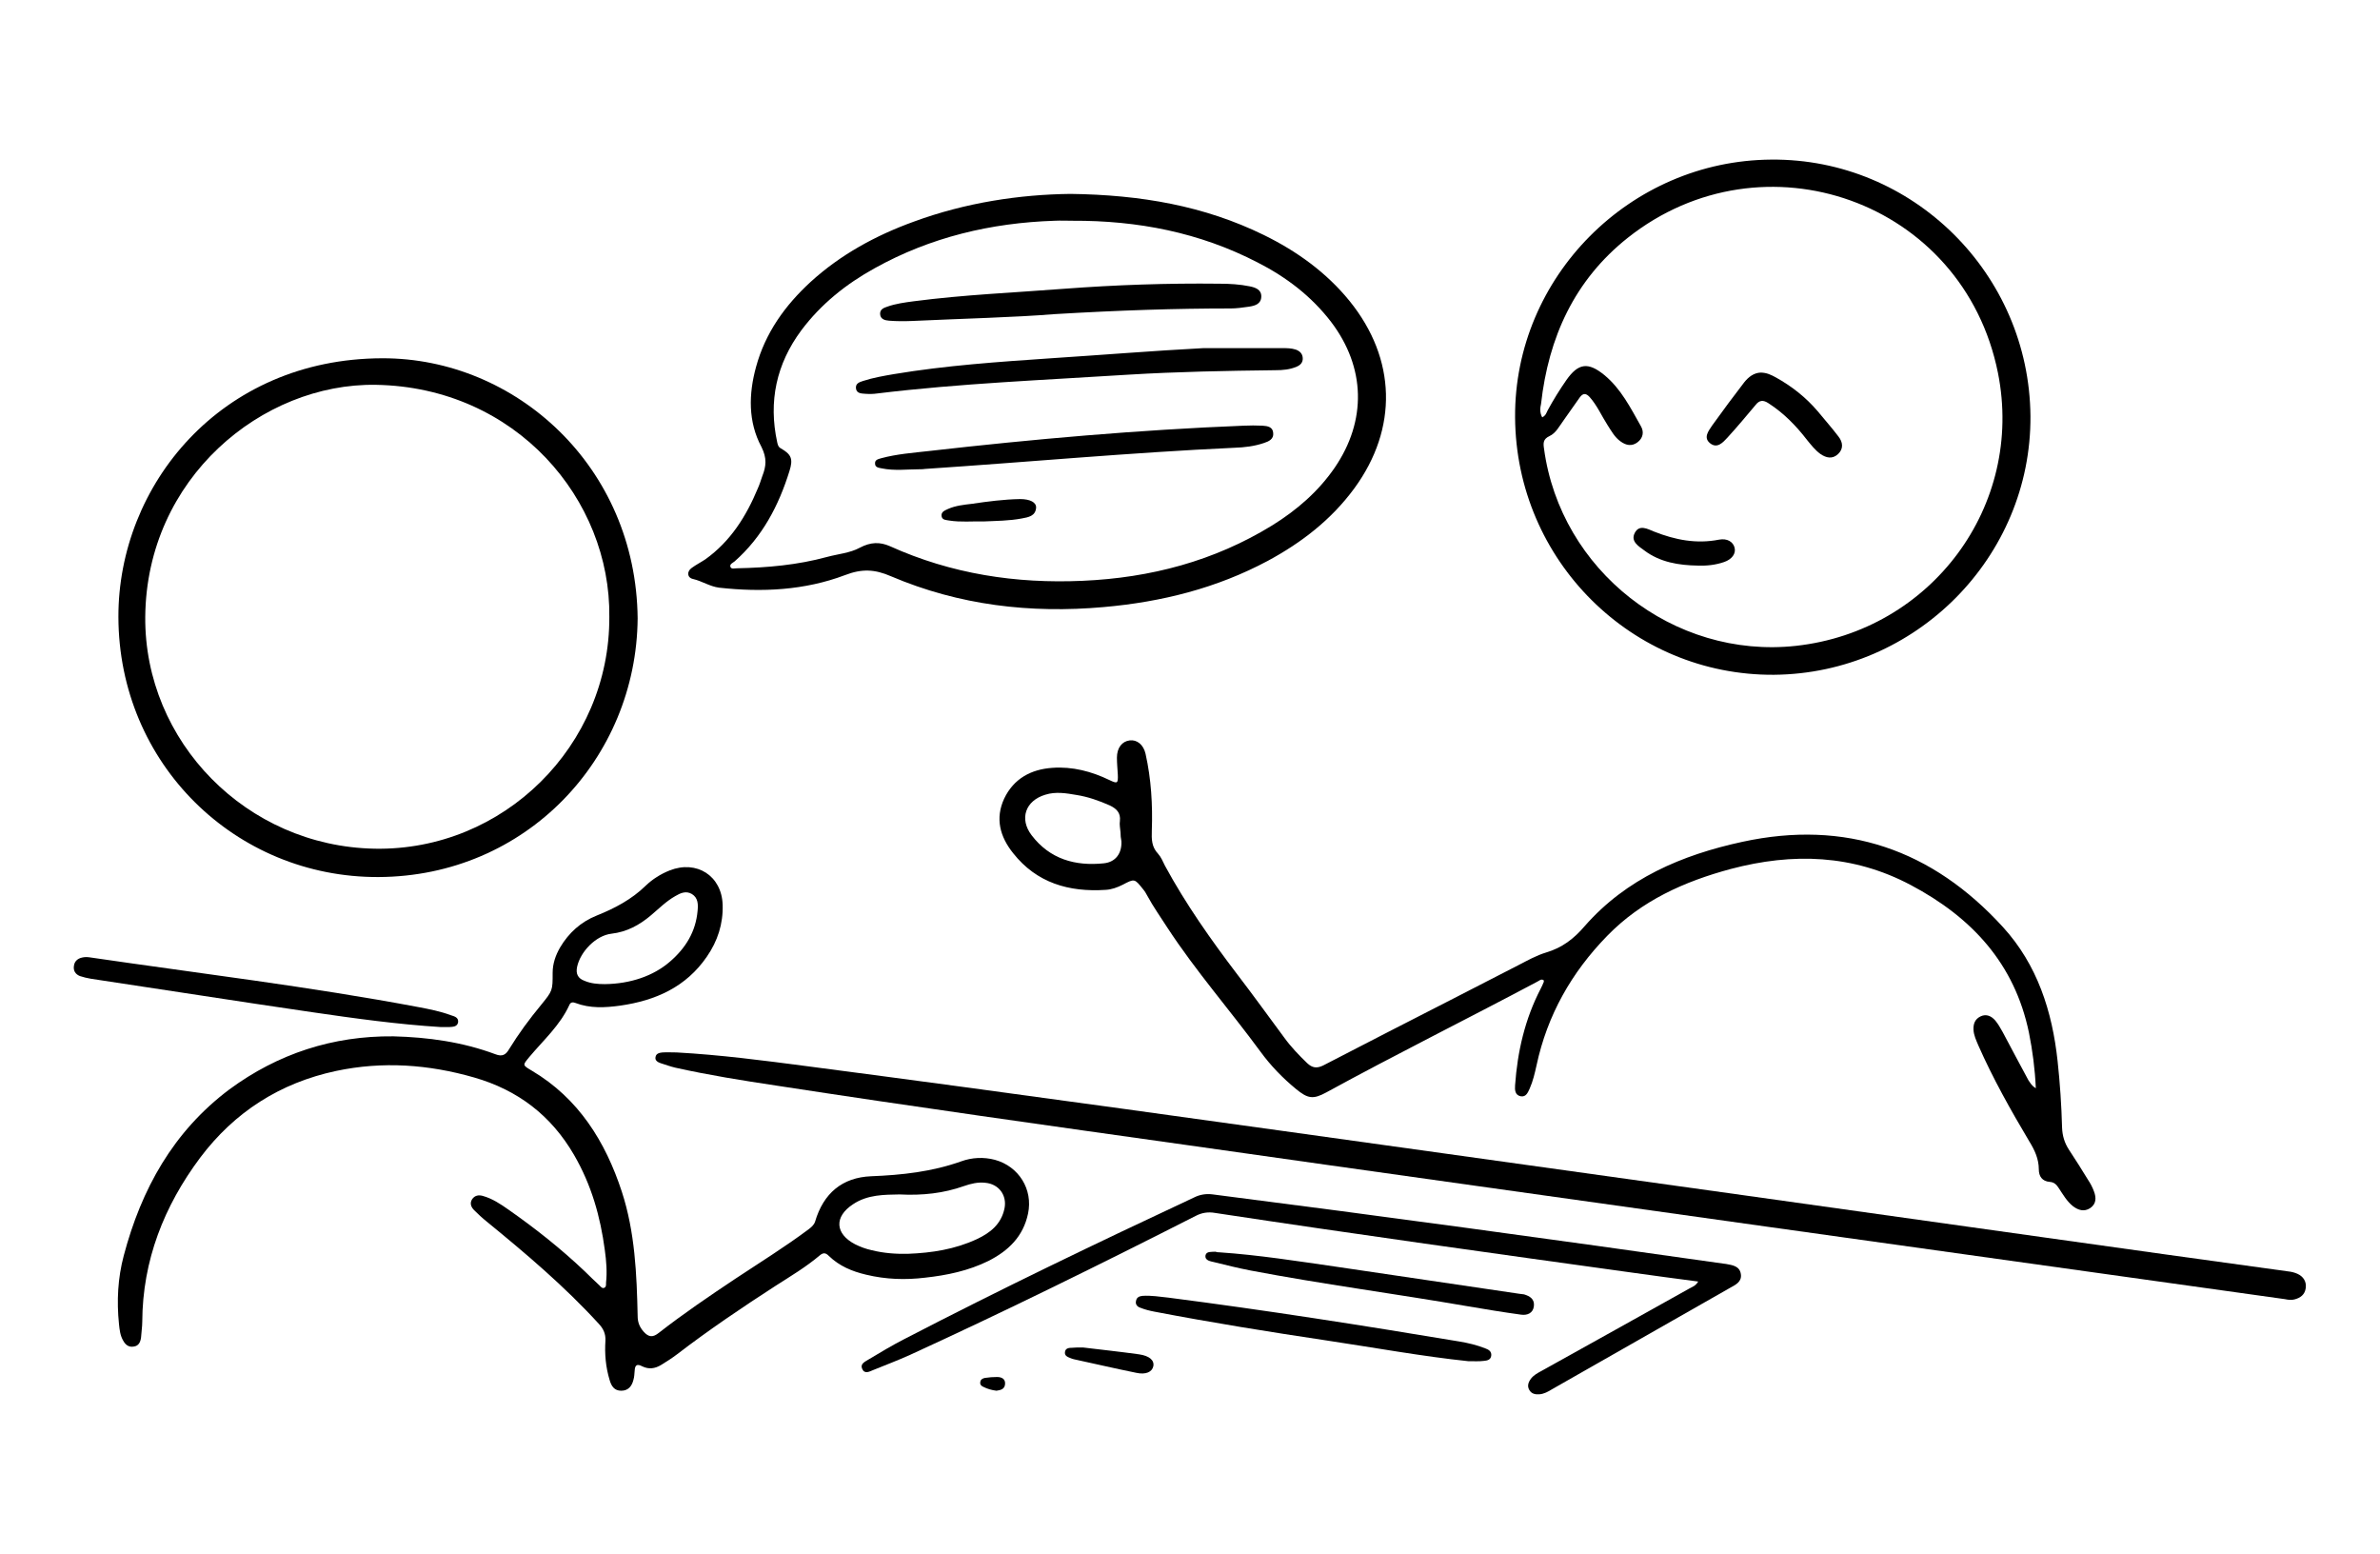
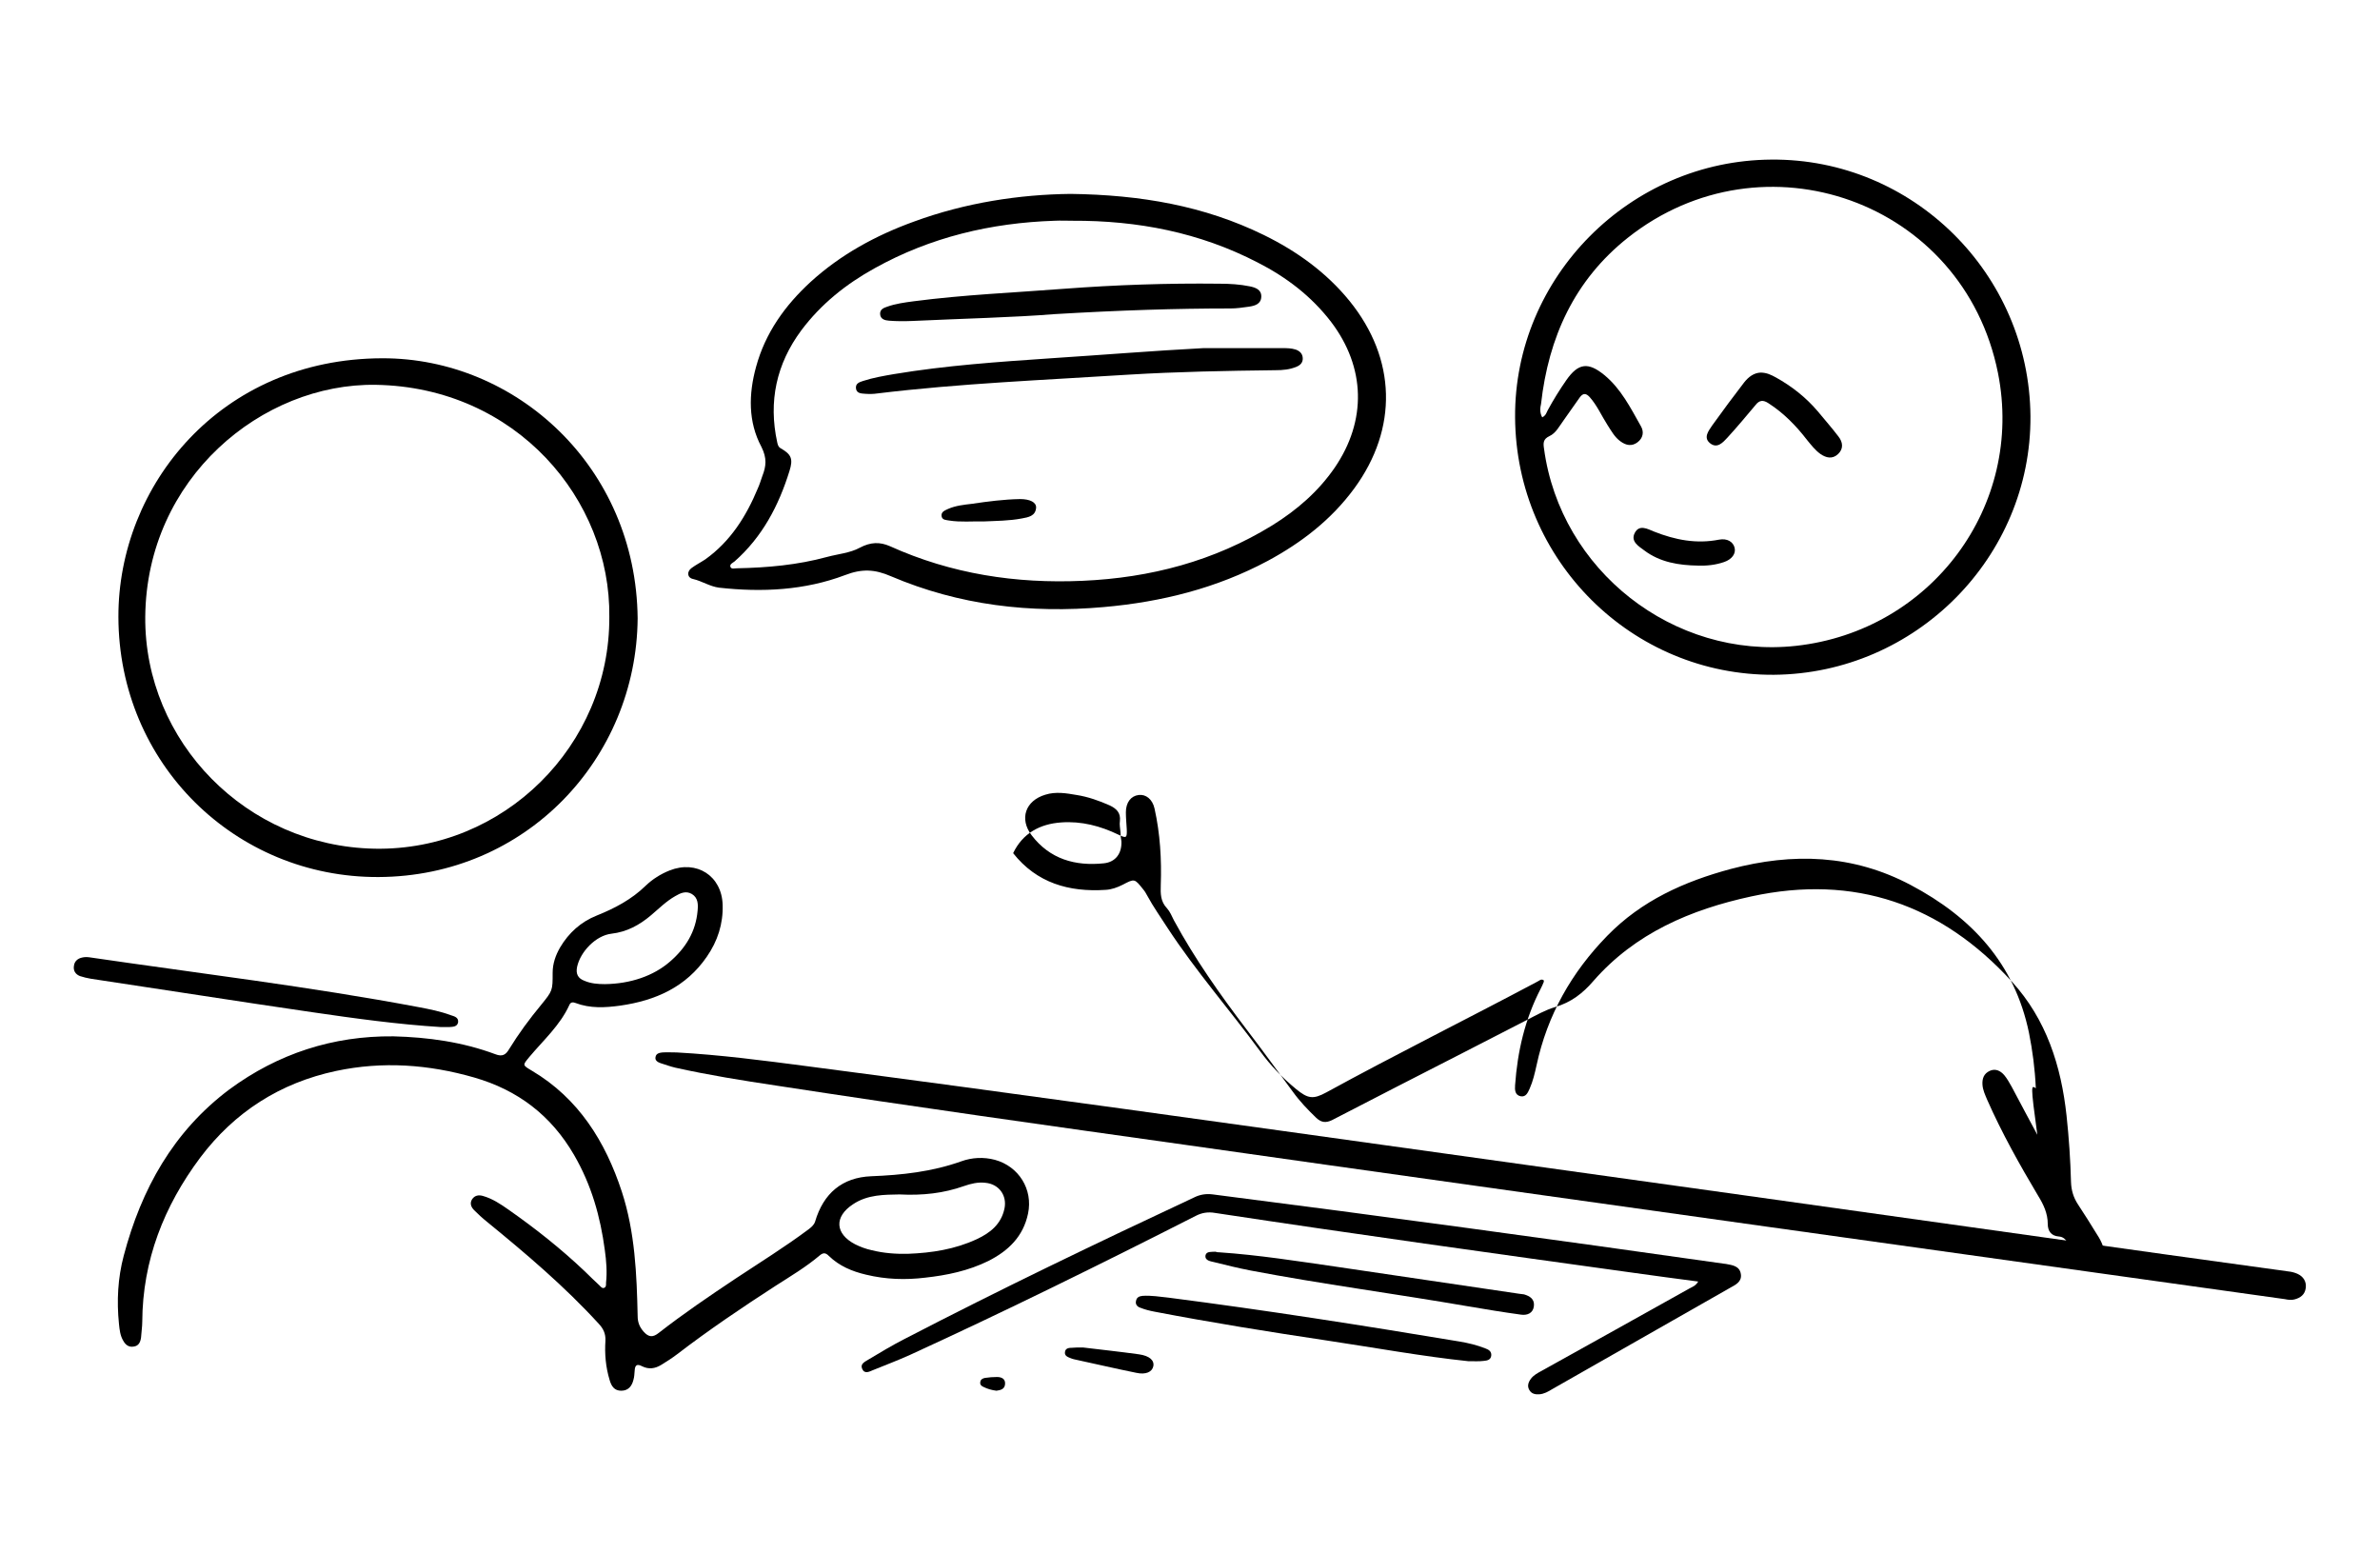
<svg xmlns="http://www.w3.org/2000/svg" id="Calque_1" x="0px" y="0px" viewBox="0 0 798 521" style="enable-background:new 0 0 798 521;" xml:space="preserve">
  <g>
    <path d="M131.9,347.4c11.7,0.3,23.2,1.9,34.2,6c2.3,0.9,3.5,0.2,4.6-1.7c3.2-5.2,6.8-10.1,10.7-14.8c3.9-4.8,3.9-4.8,3.9-10.8 c0-3.1,1-5.9,2.5-8.5c2.9-4.9,7-8.6,12.3-10.7c6-2.4,11.7-5.4,16.4-10c2.3-2.2,5-3.9,8-5.1c9.1-3.6,17.5,1.8,17.8,11.5 c0.2,6.4-1.7,12.2-5.3,17.4c-7,10.2-17.2,14.7-29,16.4c-5.1,0.7-10.1,1-15.1-0.9c-0.8-0.3-1.6-0.3-2,0.7 c-3.1,6.8-8.7,11.8-13.4,17.4c-2.3,2.8-2.4,2.7,0.8,4.6c15.7,9.3,24.7,23.8,30.2,40.6c4.4,13.5,5,27.6,5.3,41.7c0,2,0.6,3.6,2,5.2 c1.7,1.9,3.1,2,5.1,0.4c8.2-6.4,16.9-12.3,25.6-18.1c8.3-5.5,16.7-10.7,24.6-16.6c0.9-0.7,1.8-1.4,2.2-2.6 c2.8-9.5,9.1-14.8,18.8-15.2c10.3-0.4,20.4-1.5,30.2-5c3.6-1.3,7.5-1.5,11.3-0.5c8,2.2,12.8,9.9,11.1,18 c-1.6,7.7-6.6,12.5-13.3,15.9c-6.7,3.3-13.9,4.8-21.2,5.6c-6.6,0.8-13.2,0.6-19.8-1c-4.7-1.1-9-2.9-12.5-6.3c-1-1-1.8-1.2-3-0.2 c-4.6,3.9-9.8,7-14.8,10.2c-11.3,7.3-22.4,14.8-33.1,23c-1.7,1.3-3.6,2.5-5.4,3.6c-2,1.2-4.1,1.5-6.3,0.4c-1.9-1-2.4-0.2-2.5,1.5 c-0.1,1-0.1,2-0.4,3c-0.5,2.1-1.7,3.7-4.1,3.7c-2.3,0-3.3-1.5-3.9-3.6c-1.3-4.3-1.7-8.7-1.4-13.2c0.1-2.3-0.7-4-2.2-5.6 c-11.5-12.6-24.5-23.6-37.6-34.3c-1.5-1.2-2.9-2.5-4.2-3.8c-1-1-1.6-2.3-0.7-3.7c0.9-1.3,2.2-1.5,3.6-1.1c3.2,0.9,5.9,2.7,8.6,4.6 c9,6.3,17.6,13.1,25.6,20.7c1.6,1.6,3.3,3.2,4.9,4.7c0.4,0.4,0.9,1.1,1.6,0.8c0.7-0.3,0.6-1.1,0.6-1.7c0.4-3.6,0.1-7.3-0.4-10.9 c-1.5-11.3-4.5-21.9-10.3-31.9c-7.7-13.3-18.9-21.8-33.5-26c-15.3-4.4-30.7-5.5-46.3-2.2c-18.8,4-34.1,13.8-45.6,29.1 c-12.1,16.2-19.3,34.4-19.4,55c0,1.7-0.3,3.4-0.4,5.2c-0.2,1.6-0.8,2.9-2.5,3.1c-1.7,0.3-2.8-0.7-3.5-2c-1-1.7-1.2-3.6-1.4-5.5 c-0.8-7.8-0.4-15.5,1.6-23c5.9-22.3,16.6-41.6,35.4-55.7C93.2,353.2,111.6,347.2,131.9,347.4z M301.6,400.4c-5,0.1-10.7,0-15.6,3.3 c-6.4,4.2-6,9.9,0.7,13.4c1.8,0.9,3.7,1.6,5.6,2c4,1,8.1,1.3,12.2,1.2c7.9-0.3,15.7-1.5,23-4.9c4.5-2.1,8.2-5,9.3-10.3 c0.9-4.4-1.9-8.2-6.4-8.6c-2.5-0.3-4.9,0.3-7.2,1.1C316.4,400,309.4,400.8,301.6,400.4z M202.8,329.9c8.5-0.1,16.3-2.7,21.9-7.6 c5.2-4.5,8.6-10,9.2-17c0.2-2.1,0.2-4.3-1.9-5.6c-2-1.2-3.9-0.3-5.6,0.7c-3,1.7-5.5,4.2-8.1,6.4c-3.9,3.3-8.1,5.6-13.3,6.2 c-5.2,0.6-10.4,6-11.5,11.1c-0.5,2.4,0.3,3.9,2.5,4.7C198.1,329.7,200.4,329.9,202.8,329.9z" />
-     <path d="M682.6,364.8c-0.3-6.6-1.1-12.6-2.3-18.6c-4.8-23.2-19.2-38.7-39.6-49.5c-19.4-10.3-39.6-10.9-60.4-5.4 c-15.6,4.2-29.9,10.6-41.4,22.4c-12,12.3-20.1,26.6-23.7,43.4c-0.6,2.7-1.2,5.3-2.3,7.8c-0.6,1.3-1.2,2.9-3,2.6 c-2-0.4-2-2.2-1.9-3.7c0.8-11.3,3.3-22.2,8.6-32.4c0.4-0.7,0.7-1.5,1-2.2c0.1-0.1,0-0.3,0-0.6c-0.9-0.6-1.5,0.2-2.2,0.5 c-23.5,12.5-47.3,24.3-70.7,37.1c-4.4,2.4-6.2,2.1-10.1-1.1c-4.5-3.7-8.5-7.8-12-12.6c-10.2-13.9-21.6-26.9-31.1-41.4 c-2.3-3.6-4.8-7.1-6.8-10.8c-0.4-0.8-0.9-1.6-1.5-2.3c-2.8-3.5-2.8-3.5-6.8-1.4c-1.8,0.9-3.7,1.6-5.7,1.7 c-12.3,0.8-23.1-2.3-31-12.3c-4.4-5.5-6.1-11.6-3-18.3c3.2-6.7,9-9.8,16.1-10.3c6.8-0.5,13.2,1.2,19.2,4.1c2.7,1.3,2.9,1.1,2.8-1.8 c-0.1-1.9-0.3-3.8-0.3-5.7c0-3.3,1.7-5.5,4.3-5.8c2.4-0.3,4.6,1.4,5.3,4.5c1.9,8.5,2.4,17.1,2.1,25.7c-0.1,2.9-0.1,5.5,2.1,7.8 c1,1.1,1.6,2.6,2.3,4c7,12.9,15.4,24.8,24.3,36.5c5.3,6.9,10.4,14,15.6,21c2.3,3.2,5,6,7.8,8.7c1.7,1.6,3.2,1.8,5.3,0.8 c14.5-7.5,29.1-15,43.6-22.4c7.3-3.7,14.5-7.5,21.8-11.2c3.1-1.6,6.1-3.3,9.4-4.3c5.4-1.6,9.3-4.6,12.9-8.8 c14-16,32.6-23.9,52.9-28.3c34.6-7.5,63.7,2.6,87.4,28.6c11.5,12.6,16.5,28.2,18.3,44.9c0.8,7.4,1.3,14.8,1.5,22.3 c0.1,2.7,0.8,5.1,2.3,7.4c2.2,3.3,4.3,6.7,6.4,10.1c0.8,1.2,1.5,2.5,2,3.9c0.8,2.1,0.8,4.2-1.3,5.6c-2,1.3-4,0.7-5.8-0.7 c-2-1.6-3.3-3.9-4.7-6c-0.7-1.1-1.5-2-3-2.1c-2.6-0.2-3.7-1.9-3.7-4.2c0-3.5-1.4-6.5-3.2-9.4c-6.2-10.4-12.2-21.1-17.1-32.2 c-0.7-1.7-1.5-3.3-1.6-5.2c-0.1-2,0.5-3.6,2.4-4.5c1.9-0.9,3.6-0.1,4.9,1.4c1,1.2,1.7,2.5,2.5,3.9c2.9,5.4,5.7,10.8,8.6,16.1 C680.7,362.9,681.1,363.9,682.6,364.8z M375.7,279C375.7,279,375.7,279,375.7,279c-0.1-1.3-0.4-2.6-0.2-3.8 c0.3-2.7-1.1-4.1-3.4-5.2c-3.6-1.6-7.3-2.9-11.1-3.5c-3.5-0.6-7-1.2-10.5-0.1c-6.7,2-8.8,8.1-4.6,13.6c6.1,8,14.6,10.4,24.2,9.4 c4-0.4,6.1-3.4,5.9-7.4C375.8,281,375.7,280,375.7,279z" />
+     <path d="M682.6,364.8c-0.3-6.6-1.1-12.6-2.3-18.6c-4.8-23.2-19.2-38.7-39.6-49.5c-19.4-10.3-39.6-10.9-60.4-5.4 c-15.6,4.2-29.9,10.6-41.4,22.4c-12,12.3-20.1,26.6-23.7,43.4c-0.6,2.7-1.2,5.3-2.3,7.8c-0.6,1.3-1.2,2.9-3,2.6 c-2-0.4-2-2.2-1.9-3.7c0.8-11.3,3.3-22.2,8.6-32.4c0.4-0.7,0.7-1.5,1-2.2c0.1-0.1,0-0.3,0-0.6c-0.9-0.6-1.5,0.2-2.2,0.5 c-23.5,12.5-47.3,24.3-70.7,37.1c-4.4,2.4-6.2,2.1-10.1-1.1c-4.5-3.7-8.5-7.8-12-12.6c-10.2-13.9-21.6-26.9-31.1-41.4 c-2.3-3.6-4.8-7.1-6.8-10.8c-0.4-0.8-0.9-1.6-1.5-2.3c-2.8-3.5-2.8-3.5-6.8-1.4c-1.8,0.9-3.7,1.6-5.7,1.7 c-12.3,0.8-23.1-2.3-31-12.3c3.2-6.7,9-9.8,16.1-10.3c6.8-0.5,13.2,1.2,19.2,4.1c2.7,1.3,2.9,1.1,2.8-1.8 c-0.1-1.9-0.3-3.8-0.3-5.7c0-3.3,1.7-5.5,4.3-5.8c2.4-0.3,4.6,1.4,5.3,4.5c1.9,8.5,2.4,17.1,2.1,25.7c-0.1,2.9-0.1,5.5,2.1,7.8 c1,1.1,1.6,2.6,2.3,4c7,12.9,15.4,24.8,24.3,36.5c5.3,6.9,10.4,14,15.6,21c2.3,3.2,5,6,7.8,8.7c1.7,1.6,3.2,1.8,5.3,0.8 c14.5-7.5,29.1-15,43.6-22.4c7.3-3.7,14.5-7.5,21.8-11.2c3.1-1.6,6.1-3.3,9.4-4.3c5.4-1.6,9.3-4.6,12.9-8.8 c14-16,32.6-23.9,52.9-28.3c34.6-7.5,63.7,2.6,87.4,28.6c11.5,12.6,16.5,28.2,18.3,44.9c0.8,7.4,1.3,14.8,1.5,22.3 c0.1,2.7,0.8,5.1,2.3,7.4c2.2,3.3,4.3,6.7,6.4,10.1c0.8,1.2,1.5,2.5,2,3.9c0.8,2.1,0.8,4.2-1.3,5.6c-2,1.3-4,0.7-5.8-0.7 c-2-1.6-3.3-3.9-4.7-6c-0.7-1.1-1.5-2-3-2.1c-2.6-0.2-3.7-1.9-3.7-4.2c0-3.5-1.4-6.5-3.2-9.4c-6.2-10.4-12.2-21.1-17.1-32.2 c-0.7-1.7-1.5-3.3-1.6-5.2c-0.1-2,0.5-3.6,2.4-4.5c1.9-0.9,3.6-0.1,4.9,1.4c1,1.2,1.7,2.5,2.5,3.9c2.9,5.4,5.7,10.8,8.6,16.1 C680.7,362.9,681.1,363.9,682.6,364.8z M375.7,279C375.7,279,375.7,279,375.7,279c-0.1-1.3-0.4-2.6-0.2-3.8 c0.3-2.7-1.1-4.1-3.4-5.2c-3.6-1.6-7.3-2.9-11.1-3.5c-3.5-0.6-7-1.2-10.5-0.1c-6.7,2-8.8,8.1-4.6,13.6c6.1,8,14.6,10.4,24.2,9.4 c4-0.4,6.1-3.4,5.9-7.4C375.8,281,375.7,280,375.7,279z" />
    <path d="M358.9,65c23.6,0.3,44.9,4,64.9,13.8c11,5.4,20.9,12.5,28.7,22.1c15.7,19.4,16.3,42.7,1.6,62.8 c-7.7,10.5-17.7,18.2-29,24.3c-17.2,9.2-35.7,13.8-55,15.5c-24.6,2.2-48.5-0.6-71.3-10.3c-5.5-2.4-9.8-2.6-15.5-0.4 c-13.5,5.1-27.8,5.8-42.2,4.2c-3.1-0.4-5.7-2.2-8.7-2.9c-2-0.4-2.2-2.5-0.5-3.7c1.5-1.1,3.1-1.9,4.6-2.9c8.4-6,13.7-14.4,17.6-23.8 c0.6-1.3,1-2.7,1.5-4.1c1.3-3.3,1.6-6-0.3-9.8c-4.5-8.4-4.3-17.7-1.8-26.8c3.1-11.4,9.7-20.6,18.3-28.5 c10.1-9.2,21.9-15.6,34.6-20.2C323.8,67.9,341.9,65.2,358.9,65z M359.6,74c-2,0-4-0.1-6,0c-21.3,0.7-41.6,5.5-60.3,15.9 c-9.6,5.3-18,12-24.6,20.8c-8.4,11.3-11.1,23.9-8.1,37.6c0.2,0.8,0.3,1.5,1.2,2c3.5,2,4.2,3.5,2.9,7.6 c-3.6,11.6-9.1,22.1-18.4,30.3c-0.6,0.5-1.7,0.9-1.4,1.8c0.3,0.9,1.4,0.5,2.2,0.5c10.2-0.2,20.3-1.1,30.2-3.8c3.7-1,7.7-1.3,11-3.1 c3.6-1.9,6.7-2,10.1-0.5c20.6,9.3,42.2,12.6,64.6,11.6c22.7-1,44.1-6.6,63.6-18.6c8.2-5.1,15.4-11.3,20.9-19.3 c10.8-15.8,10.4-33.6-1.2-48.9c-6.6-8.6-15-15-24.6-19.9C402.2,77.9,381.4,73.9,359.6,74z" />
    <path d="M680.8,139.5c0.3,47.2-38.4,86.3-86,86.7c-47.6,0.3-86.5-38.3-86.8-86.3c-0.3-47,38.5-86.1,85.9-86.4 C641.4,53.1,680.4,91.8,680.8,139.5z M517.1,139.9c1.2-0.6,1.4-1.5,1.8-2.3c1.9-3.5,4-6.9,6.3-10.2c4-5.7,7.3-6.1,12.7-1.7 c5.6,4.6,8.8,11,12.3,17.2c1.1,1.9,0.7,4-1.2,5.4c-1.9,1.4-3.8,1-5.6-0.3c-2-1.4-3.1-3.5-4.4-5.5c-2-3.1-3.5-6.6-6-9.4 c-1.2-1.3-2.2-1.4-3.3,0.1c-1.8,2.6-3.7,5.2-5.5,7.8c-1.4,1.9-2.5,4.2-4.7,5.2c-2.1,1-2.1,2.3-1.8,4.2 c5.5,40.8,43.4,70.6,84.5,66.1c45.3-5,76.6-46.9,67.7-91.5c-11.6-57.8-78.8-81.2-124.1-45.3c-17.9,14.2-26.6,33.4-29.1,55.7 C516.4,136.7,516.2,138.3,517.1,139.9z" />
    <path d="M226.9,352.8c14.6,0.8,29.1,2.7,43.6,4.6c71.2,9.3,142.2,19.3,213.3,29.2c66.9,9.3,133.9,18.7,200.8,28.1 c27.5,3.9,55.1,7.7,82.6,11.5c1.1,0.1,2.2,0.4,3.1,0.8c2,0.9,3.1,2.6,2.8,4.8c-0.3,2.2-1.8,3.3-3.8,3.8c-1.1,0.3-2.2,0.1-3.2-0.1 c-57.7-8.1-115.3-16.1-173-24.2c-65.4-9.2-130.8-18.3-196.2-27.6c-45.6-6.4-91.2-12.8-136.7-19.8c-11.3-1.7-22.6-3.5-33.8-6 c-1.7-0.4-3.3-1-4.9-1.5c-0.9-0.3-2-0.9-1.7-2.1c0.2-1.2,1.4-1.4,2.3-1.5C223.7,352.7,225.3,352.8,226.9,352.8z" />
    <path d="M213.8,207.3c-0.4,47-37.4,86.5-86.9,86.7c-48,0.2-87.1-38-87.2-87.2c-0.1-44,34.2-86.6,88.5-86.7 C172.9,120,213.3,156.4,213.8,207.3z M204.3,206.8c0.5-39.2-31.1-77-78.3-77.8c-38.1-0.6-76.9,31.3-77.3,77.8 c-0.3,41.8,33.9,76.9,76.9,77.7C168.9,285.3,204.5,249.9,204.3,206.8z" />
    <path d="M569.4,429.6c-7.5-1-14.5-1.9-21.5-2.9c-46.9-6.5-93.7-13-140.5-20.1c-2.3-0.4-4.4-0.1-6.5,1 c-31.7,16.1-63.5,31.8-95.8,46.6c-4,1.8-8.2,3.4-12.4,5.1c-1.2,0.5-2.8,1.4-3.6-0.4c-0.8-1.7,0.9-2.4,2-3.1c4-2.4,8-4.8,12.1-6.9 c32-16.6,64.5-32.2,97.2-47.5c2-1,4.1-1.3,6.3-1c57.1,7.3,114.2,15.1,171.2,23.2c0.3,0,0.5,0.1,0.8,0.1c2.2,0.4,4.6,0.7,5,3.4 c0.4,2.6-1.8,3.6-3.6,4.6c-19.9,11.3-39.8,22.7-59.7,34c-1.3,0.8-2.7,1.6-4.3,1.7c-1.4,0.1-2.6-0.2-3.3-1.4 c-0.8-1.3-0.4-2.6,0.5-3.8c0.9-1.2,2.2-1.9,3.5-2.6c16.6-9.2,33.2-18.5,49.7-27.7C567.4,431.4,568.5,431.1,569.4,429.6z" />
    <path d="M147.9,344.3c-14.5-0.9-28.9-2.9-43.3-5c-24.7-3.6-49.4-7.5-74.1-11.2c-1.2-0.2-2.5-0.5-3.7-0.9c-1.5-0.6-2.3-1.8-2-3.5 c0.2-1.5,1.3-2.4,2.7-2.7c0.8-0.2,1.6-0.2,2.4-0.1c36.8,5.4,73.8,9.8,110.4,16.7c3.7,0.7,7.3,1.4,10.8,2.7c1.2,0.4,2.7,0.7,2.5,2.4 c-0.3,1.6-1.9,1.5-3.1,1.6C149.7,344.3,148.8,344.3,147.9,344.3z" />
    <path d="M492.3,456.3c-15.3-1.6-31.2-4.5-47.2-6.9c-19.4-2.9-38.7-6-58-9.7c-1.6-0.3-3.2-0.7-4.7-1.3c-1-0.3-1.8-1.1-1.5-2.3 c0.2-1.2,1.1-1.6,2.2-1.7c2.9-0.2,5.8,0.3,8.7,0.6c32.6,4.2,65.1,9.3,97.5,14.7c3,0.5,5.9,1.2,8.7,2.3c1.1,0.4,2.2,1,2,2.5 c-0.2,1.4-1.4,1.6-2.5,1.7C495.9,456.4,494.5,456.3,492.3,456.3z" />
    <path d="M408.8,419.8c13.3,0.9,26.5,3,39.7,4.9c20.3,3,40.6,6,60.9,9c0.5,0.1,1.1,0.1,1.6,0.2c2,0.6,3.6,1.6,3.3,4 c-0.3,2.3-2.2,3.1-4.3,2.8c-5.9-0.8-11.9-1.8-17.8-2.8c-24.3-4.2-48.7-7.4-72.9-12c-4.1-0.8-8.2-1.8-12.2-2.8 c-1.2-0.3-3.2-0.5-2.9-2.3c0.3-1.4,2.1-1.1,3.3-1.2C408.1,419.8,408.4,419.8,408.8,419.8z" />
    <path d="M363.1,451.7c5.8,0.7,12.3,1.4,18.8,2.3c3.5,0.5,5.2,2,4.8,4c-0.4,1.9-2.5,2.9-5.7,2.2c-6.9-1.4-13.8-3-20.7-4.5 c-0.4-0.1-0.9-0.2-1.3-0.4c-1-0.4-2.2-0.8-1.9-2.2c0.2-1.2,1.4-1.3,2.4-1.3C360.4,451.7,361.4,451.7,363.1,451.7z" />
    <path d="M334.1,466.2c-1.6-0.2-3-0.6-4.4-1.3c-0.7-0.3-1.2-0.8-1-1.7c0.1-0.8,0.9-1.2,1.6-1.3c1.3-0.2,2.7-0.3,4-0.3 c1.5,0,2.8,0.6,2.7,2.3C336.9,465.7,335.5,466,334.1,466.2z" />
    <path d="M403.5,116.7c8.8,0,17.6,0,26.4,0c1.5,0,3.1,0,4.6,0.5c1.3,0.5,2.2,1.3,2.3,2.8c0.1,1.5-0.8,2.4-2,2.9 c-2.3,1-4.7,1.2-7.2,1.2c-16.4,0.2-32.9,0.5-49.3,1.5c-28.1,1.8-56.2,2.9-84.2,6.3c-1.3,0.2-2.7,0.2-4.1,0.1 c-1.2-0.1-2.8-0.1-3-1.8c-0.2-1.7,1.2-2.1,2.4-2.5c3.4-1.1,6.9-1.7,10.4-2.3c17.4-2.9,35-4.1,52.6-5.3 C369.4,119,386.4,117.6,403.5,116.7z" />
    <path d="M353.6,105.3c-13.5,1.1-30.7,1.5-47.9,2.3c-2.5,0.1-5.1,0.1-7.6-0.1c-1.4-0.1-2.9-0.5-3-2.2c-0.1-1.6,1.2-2.1,2.4-2.5 c2.8-1,5.8-1.4,8.8-1.8c16.8-2.2,33.7-2.9,50.5-4.2c17.3-1.3,34.6-1.9,52-1.7c3.5,0,6.9,0.2,10.3,0.9c1.9,0.4,3.9,1.1,3.8,3.5 c-0.1,2.4-2.1,3-4.1,3.3c-2.1,0.3-4.2,0.6-6.2,0.6C394.2,103.4,375.7,104,353.6,105.3z" />
-     <path d="M308.6,157.3c-4.3,0-8.7,0.6-13-0.3c-1-0.2-2.2-0.3-2.2-1.6c-0.1-1.3,1.1-1.5,2.1-1.8c5.2-1.4,10.6-1.8,15.9-2.4 c35.1-4,70.3-7.1,105.6-8.5c2.1-0.1,4.2-0.1,6.3,0c1.7,0.1,3.5,0.4,3.6,2.5c0.2,2-1.5,2.8-3.1,3.3c-3.2,1.1-6.6,1.5-9.9,1.6 c-34.7,1.6-69.2,4.8-103.8,7.1C309.6,157.3,309.1,157.3,308.6,157.3z" />
    <path d="M329.8,174.8c-3.9-0.1-7.7,0.3-11.5-0.3c-1-0.2-2.4-0.1-2.6-1.5c-0.2-1.5,1.2-1.9,2.2-2.4c2.5-1.1,5.3-1.4,7.9-1.7 c5.4-0.8,10.8-1.5,16.2-1.6c3.4,0,5.5,1.1,5.4,2.9c-0.2,2.8-2.6,3.2-4.8,3.6C338.4,174.6,334.1,174.6,329.8,174.8z" />
    <path d="M590.3,124.9c2.1,0,3.6,0.8,5.1,1.6c5.4,3,10.1,6.7,14.1,11.4c2.3,2.8,4.7,5.5,6.9,8.4c1.5,1.9,1.8,4.1-0.1,5.9 c-1.9,1.8-4,1.3-5.9,0c-1.8-1.3-3.1-3-4.5-4.7c-3.7-4.8-7.8-9-12.9-12.3c-1.8-1.2-3.1-1.1-4.4,0.6c-3.1,3.7-6.2,7.4-9.4,10.9 c-1.5,1.6-3.4,3.8-5.8,1.9c-2.4-1.9-0.5-4.2,0.7-6c3.5-4.9,7.1-9.7,10.7-14.4C586.3,126.3,588.1,125,590.3,124.9z" />
    <path d="M569.3,189.6c-6.4-0.1-12.7-1.1-18-5.1c-1.9-1.4-4.6-3-3.2-5.8c1.5-3,4.3-1.4,6.5-0.5c7.1,2.8,14.2,4.2,21.8,2.7 c2.7-0.5,4.7,0.7,5.2,2.7c0.5,2-0.9,3.9-3.5,4.8C575.2,189.4,572.3,189.7,569.3,189.6z" />
  </g>
</svg>